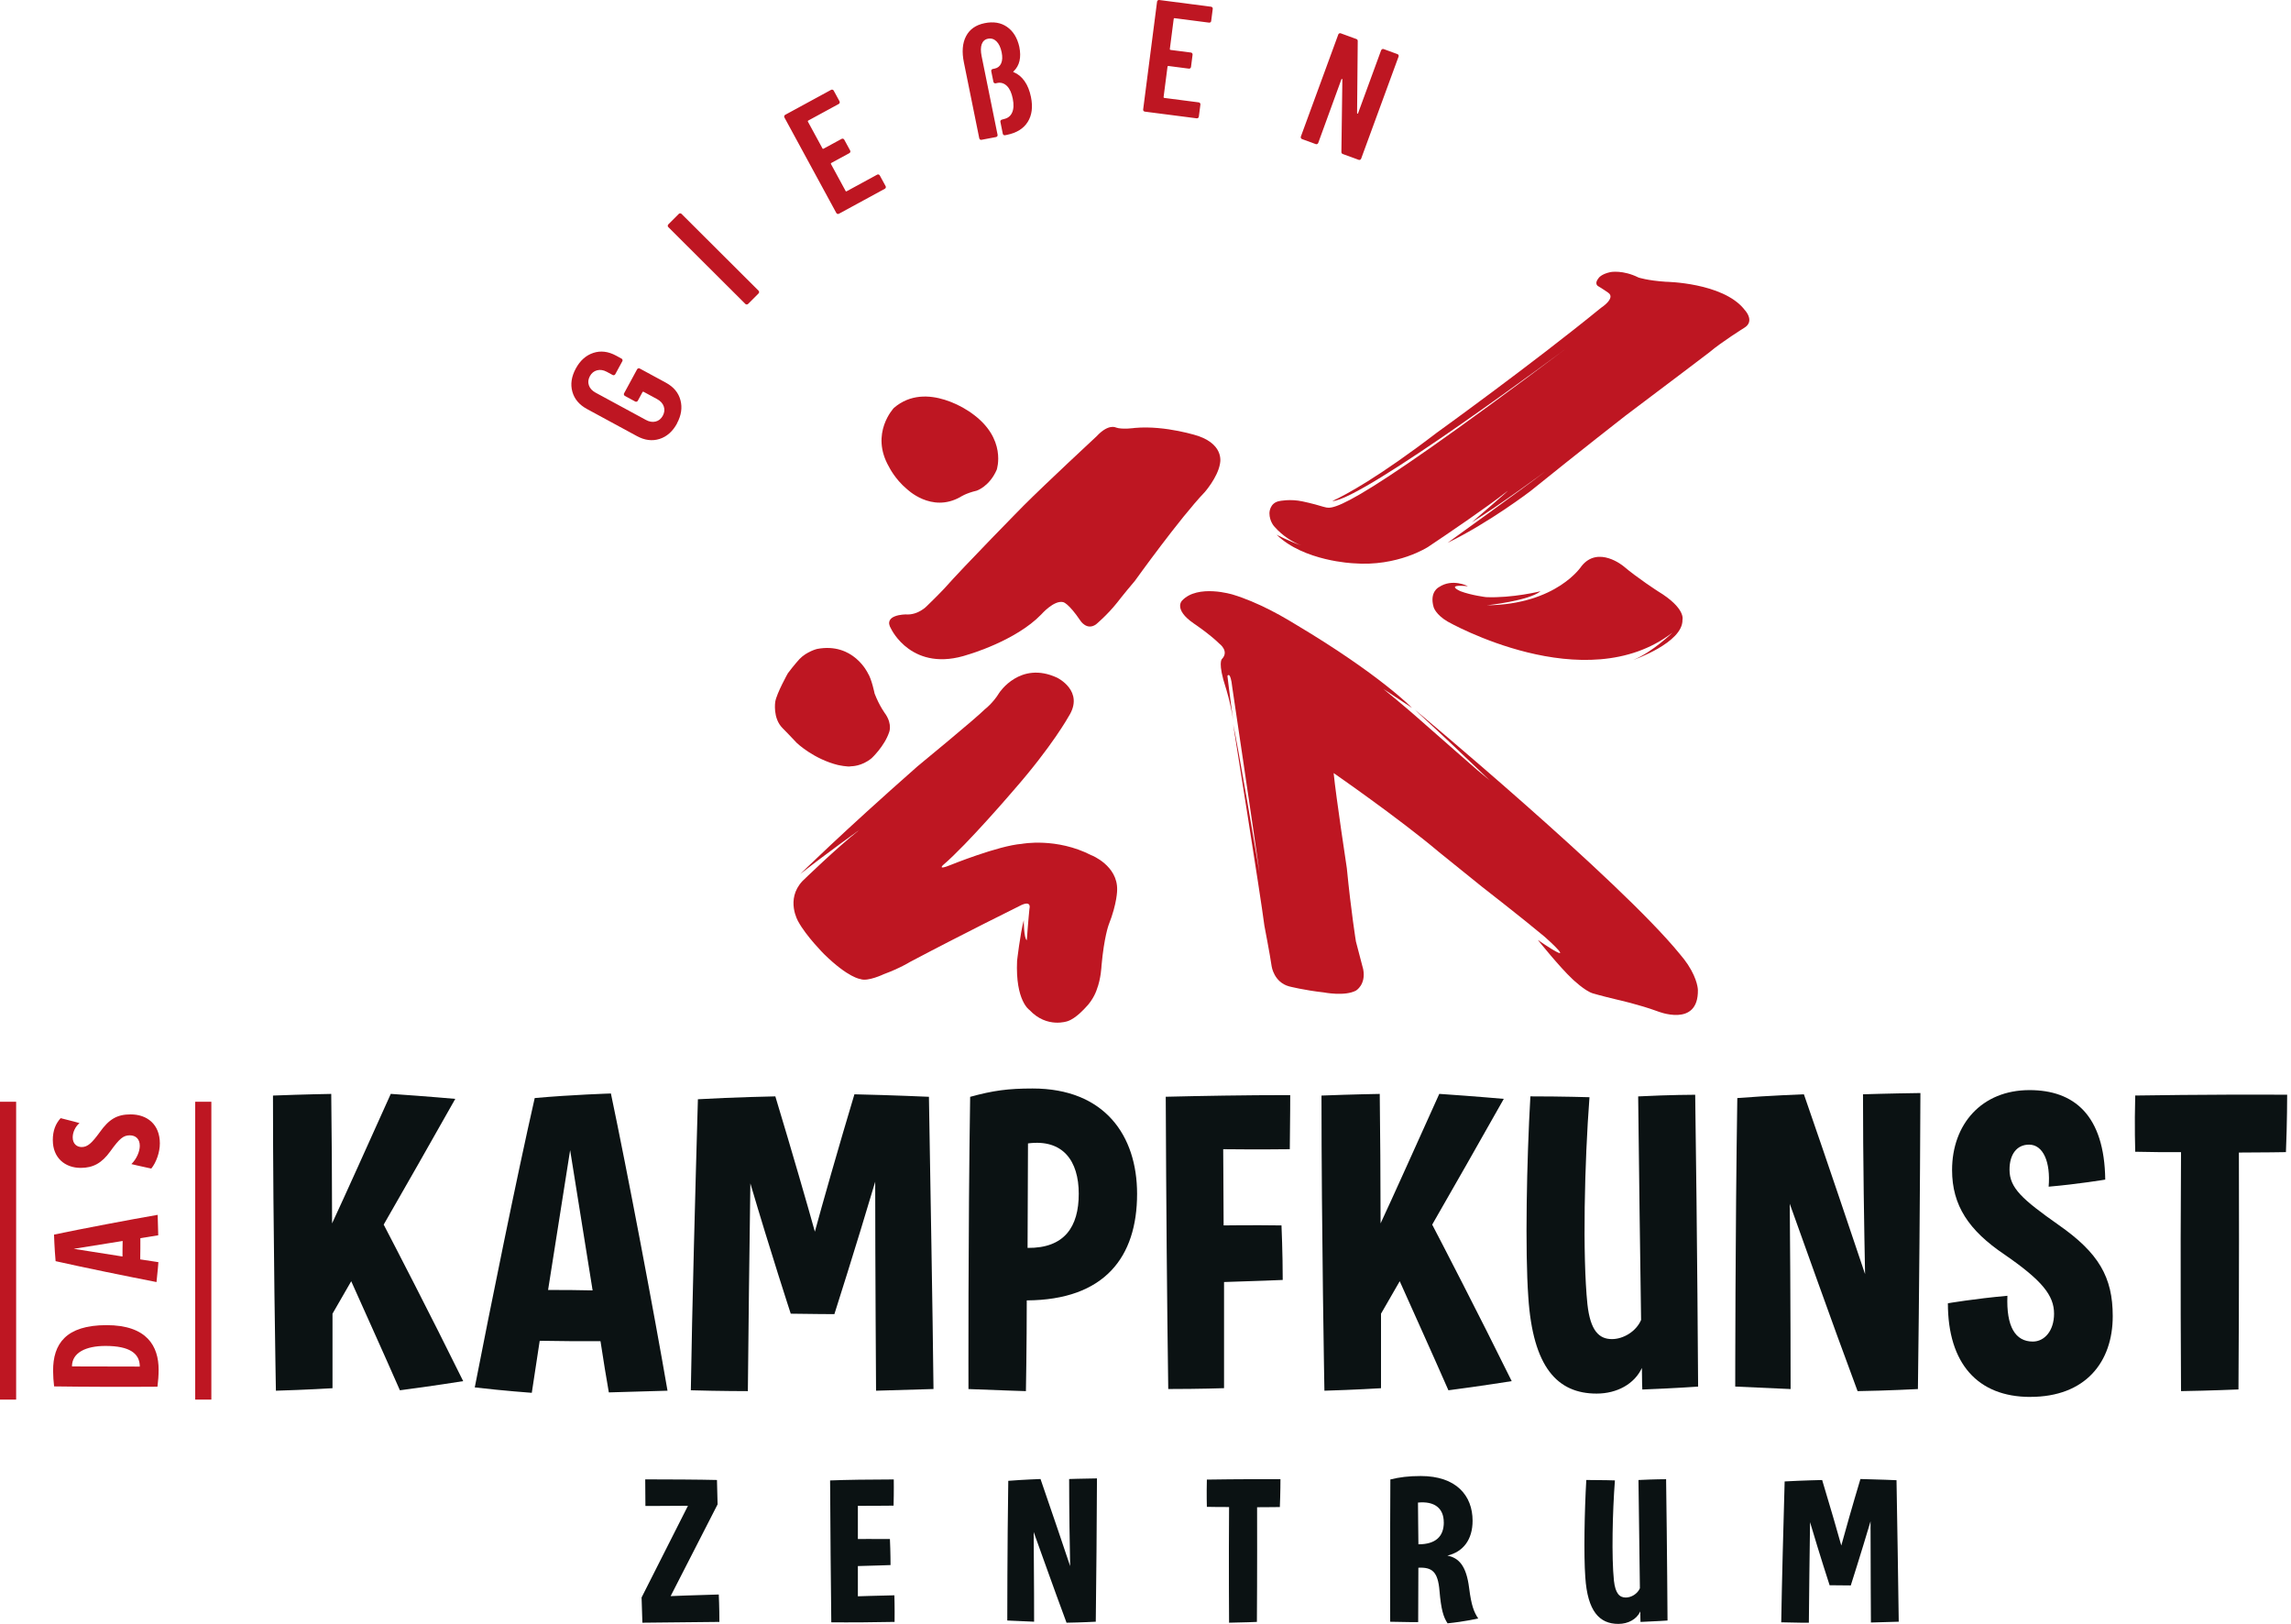
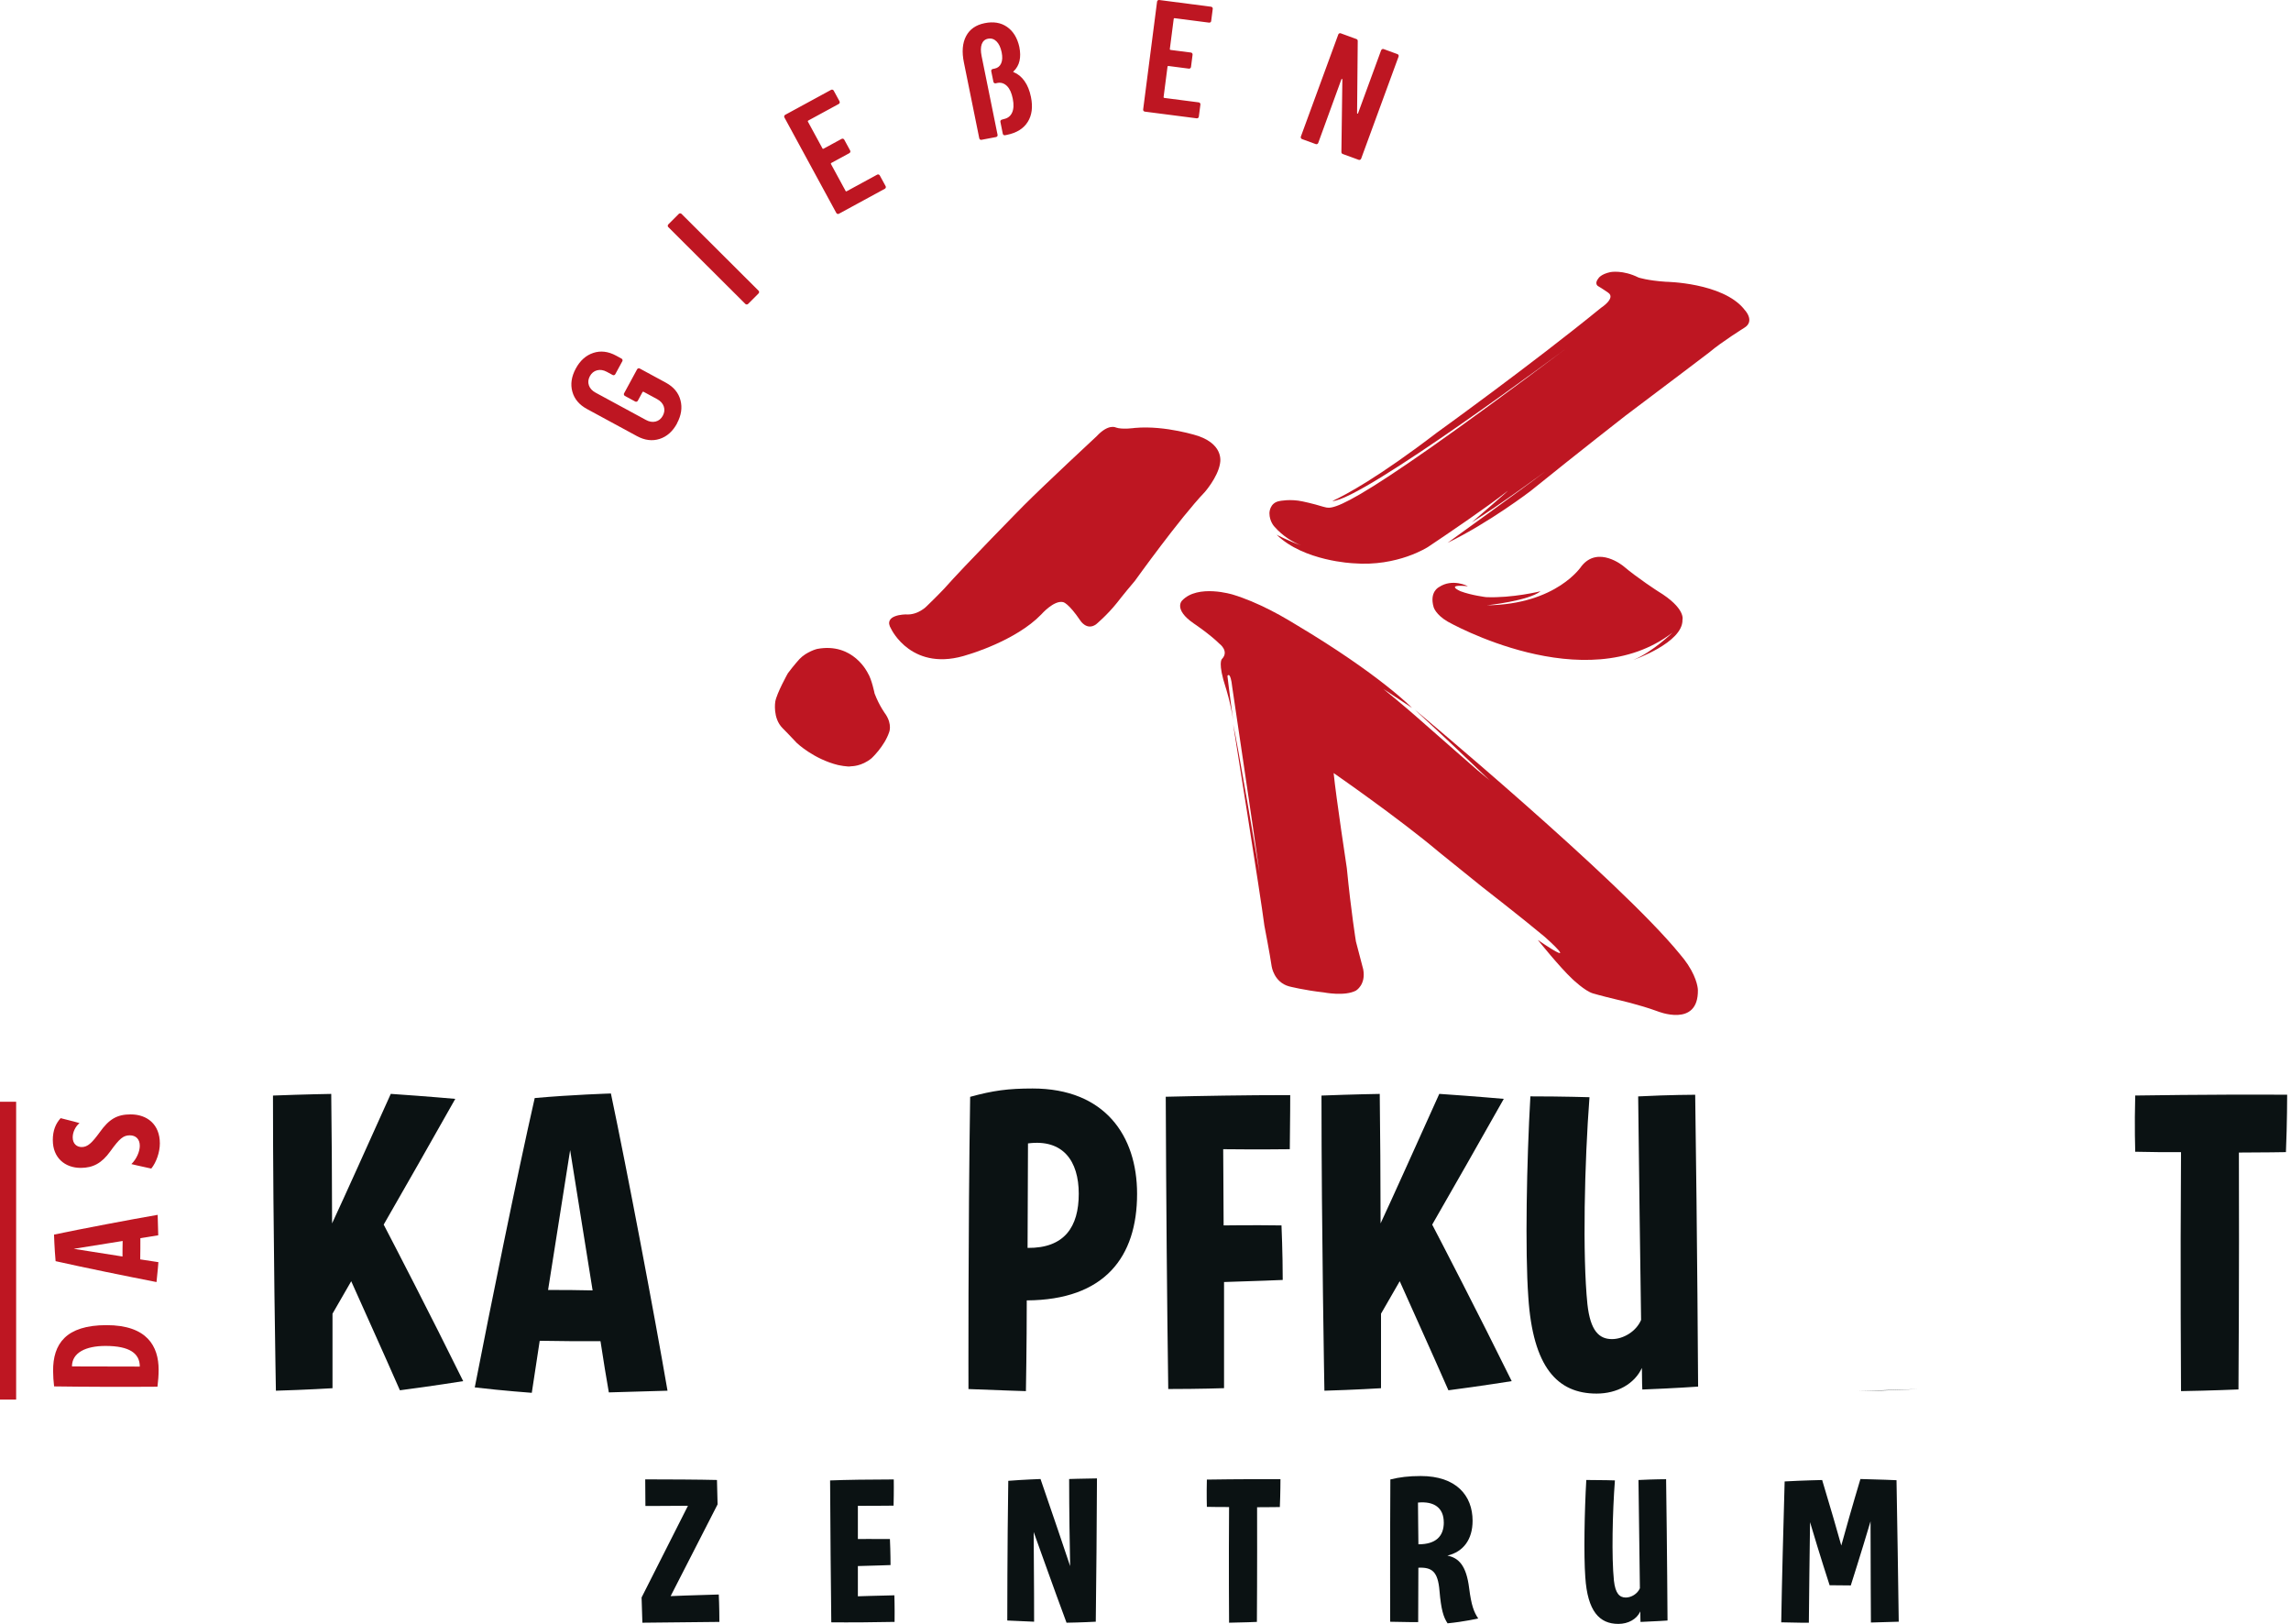
<svg xmlns="http://www.w3.org/2000/svg" id="Ebene_1" version="1.1" viewBox="0 0 596.2 422.67">
  <defs>
    <style>
      .st0 {
        fill: #be1622;
      }

      .st1 {
        fill: #0b1213;
      }
    </style>
  </defs>
  <g>
    <g>
      <path class="st1" d="M101.69,284.64c9.53.65,16.79,1.3,16.79,1.3-6.5,11.48-13,22.97-18.63,32.72,2.6,4.98,12.03,23.18,20.69,40.73,0,0-8.13,1.3-16.47,2.38-4.66-10.62-9.53-21.33-12.67-28.38-2.27,3.9-3.9,6.82-4.87,8.45v19.39s-6.94.43-14.73.65c0,0-.76-41.6-.76-76.8,8.13-.32,15.16-.43,15.16-.43.11,9.96.22,21.66.22,33.69,3.14-6.72,9.32-20.48,15.27-33.69" />
      <path class="st1" d="M158.98,284.54c4.22,20.04,11.27,57.2,14.73,77.34-7.8.22-15.27.44-15.27.44-.65-3.68-1.41-8.34-2.17-13.32-5.31,0-10.62,0-15.82-.11-.76,5.09-1.52,9.86-2.06,13.54,0,0-7.47-.54-14.84-1.41,4.01-20.58,10.94-54.82,15.6-75.29,9.53-.87,19.82-1.19,19.82-1.19M142.63,335.67c3.79,0,7.69,0,11.59.11-2.06-13-4.33-26.86-5.85-36.5-1.51,9.64-3.68,23.29-5.74,36.4" />
-       <path class="st1" d="M217.16,341.95s-5.31,0-11.38-.11c0,0-5.31-16.25-10.51-33.91-.22,15.6-.54,40.84-.65,54.06,0,0-7.26,0-14.84-.22.32-21.02,1.19-53.08,1.84-75.73,9.32-.54,20.15-.75,20.15-.75,4.33,14.3,8.67,29.35,10.29,35.21,1.63-6.07,6.28-22.42,10.29-35.75,9.96.22,19.39.65,19.39.65.32,20.15.98,55.9,1.19,76.04,0,0-7.04.22-14.95.44,0,0-.22-32.82-.22-54.38-4.98,16.79-10.62,34.45-10.62,34.45" />
      <path class="st1" d="M252.03,361.45s-.11-40.94.44-76.04c5.95-1.63,9.86-2.17,16.25-2.17,18.74,0,27.19,12.24,27.19,27.41,0,16.46-8.45,27.62-28.71,27.73,0,11.38-.22,23.61-.22,23.61,0,0-7.04-.22-14.95-.54M267.52,297.53c0,9.75-.11,18.96-.11,27.19,9.64.11,13.32-5.52,13.32-14.08s-4.11-14.3-13.21-13.11" />
      <path class="st1" d="M333.49,318.87s.32,7.26.32,14.19c0,0-7.47.32-15.27.54v27.62s-6.18.22-14.52.22c-.32-22.85-.54-48.42-.65-76.05,9.2-.22,20.26-.43,32.39-.43,0,0,0,6.28-.11,14.08,0,0-8.45.11-17.33,0,0,5.09.11,12.78.11,19.83,0,0,7.58-.11,15.06,0" />
      <path class="st1" d="M374.55,284.64c9.53.65,16.79,1.3,16.79,1.3-6.5,11.48-13,22.97-18.63,32.72,2.6,4.98,12.03,23.18,20.69,40.73,0,0-8.13,1.3-16.47,2.38-4.66-10.62-9.53-21.33-12.67-28.38-2.27,3.9-3.9,6.82-4.87,8.45v19.39s-6.94.43-14.73.65c0,0-.76-41.6-.76-76.8,8.13-.32,15.16-.43,15.16-.43.11,9.96.22,21.66.22,33.69,3.14-6.72,9.31-20.48,15.27-33.69" />
      <path class="st1" d="M427.3,355.92c-1.95,4.22-6.5,6.71-11.81,6.71-10.18,0-16.58-6.82-17.77-25.13-.86-11.91-.43-35.31.54-52.21,8.45,0,15.38.22,15.38.22-1.3,17.01-1.84,41.17-.54,53.84.76,6.94,3.03,9.1,6.39,9.1,2.93,0,6.28-1.95,7.58-4.98-.22-15.27-.54-37.7-.76-58.17,8.45-.43,14.84-.43,14.84-.43.54,37.37.76,75.94.76,75.94,0,0-6.07.44-14.52.76,0,0-.11-2.06-.11-5.63" />
-       <path class="st1" d="M499.12,361.45s-8.12.43-15.71.54c-7.15-19.18-14.73-40.73-17.65-48.75.22,23.94.22,48.21.22,48.21,0,0-6.61-.32-14.41-.65,0,0,0-40.3.54-75.07,8.23-.65,17.33-.98,17.33-.98,6.5,18.74,12.89,37.8,15.92,46.8-.22-10.84-.54-30.01-.54-46.8,0,0,6.61-.22,14.94-.33-.11,26.11-.32,51.78-.65,77.02" />
-       <path class="st1" d="M528.36,363.5c-13.76,0-21.45-8.77-21.45-24.37,0,0,6.93-1.19,15.49-1.95-.32,8.02,2.06,11.91,6.61,11.91,3.04,0,5.53-2.81,5.53-7.25,0-4.77-3.14-8.67-12.89-15.39-9.32-6.28-13.65-12.78-13.65-21.99,0-11.91,7.69-20.8,20.15-20.8,11.59,0,19.5,6.5,19.71,23.29,0,0-7.15,1.19-14.73,1.84.54-6.39-1.41-10.94-5.09-10.94-3.25,0-5.09,2.6-5.09,6.5,0,4.76,3.25,7.69,12.78,14.4,10.4,7.26,14.08,13.54,14.08,23.72,0,12.03-7.15,21.02-21.45,21.02" />
+       <path class="st1" d="M499.12,361.45s-8.12.43-15.71.54" />
      <path class="st1" d="M555.66,299.7s-.22-6.71,0-14.63c0,0,19.07-.32,39.54-.22,0,0,0,7.47-.32,14.95,0,0-6.18.11-12.24.11.11,31.63-.11,61.64-.11,61.64,0,0-7.26.32-14.95.44,0,0-.22-31.85,0-62.18-3.79,0-8.01,0-11.91-.11" />
      <path class="st1" d="M166.96,415.69l12.07-23.87c-5.14.05-11.07.05-11.07.05-.05-3.67-.05-6.92-.05-6.92,5.77,0,14.43.05,18.67.16l.16,6.35-12.22,23.87s5.98-.26,12.53-.42c0,0,.16,3.36.16,7.13-5.41.05-14.64.16-20.04.21l-.21-6.55Z" />
      <path class="st1" d="M223.25,400.48s3.98-.05,8.34,0c.16,3.41.16,6.77.16,6.77,0,0-4.25.16-8.5.26v7.87s4.67-.16,9.5-.26c0,0,.1,3.15.05,6.92-4.61.11-12.17.16-16.47.11-.16-11.23-.21-23.39-.31-36.92,3.93-.16,10.49-.26,16.57-.26,0,0,.05,3.15-.05,6.82,0,0-4.77.05-9.29.05v8.65Z" />
      <path class="st1" d="M285.15,421.99s-3.93.21-7.6.26c-3.46-9.29-7.13-19.72-8.55-23.6.11,11.59.11,23.34.11,23.34,0,0-3.2-.16-6.98-.31,0,0,0-19.51.26-36.35,3.99-.32,8.39-.47,8.39-.47,3.15,9.07,6.24,18.31,7.71,22.66-.11-5.24-.26-14.53-.26-22.66,0,0,3.2-.11,7.24-.16-.05,12.64-.16,25.07-.31,37.29" />
      <path class="st1" d="M314.07,392.09s-.1-3.25,0-7.08c0,0,9.23-.16,19.15-.1,0,0,0,3.62-.16,7.24,0,0-2.99.05-5.92.05.05,15.32-.05,29.84-.05,29.84,0,0-3.51.16-7.24.21,0,0-.11-15.42,0-30.1-1.84,0-3.88,0-5.77-.05" />
      <path class="st1" d="M382.32,413.23c.58,4.56,1.26,6.29,2.37,7.92,0,0-3.68.84-7.98,1.26-1.1-1.63-1.68-3.62-2.1-8.44-.41-5.03-1.94-6.19-5.5-6.03,0,6.66-.05,14.16-.05,14.16,0,0-3.68,0-7.29-.1,0,0-.05-19.99.05-37.03,2.41-.58,4.67-.89,7.92-.89,9.23,0,13.48,5.09,13.48,11.64,0,4.88-2.41,8.08-6.56,9.07,2.94.58,4.93,2.57,5.66,8.44M375.72,396.13c0-3.72-2.47-5.56-6.71-5.14.05,3.83.05,7.5.11,10.86,4.51,0,6.61-2.05,6.61-5.72" />
      <path class="st1" d="M426.87,419.31c-.94,2.04-3.15,3.25-5.72,3.25-4.93,0-8.02-3.3-8.6-12.17-.42-5.77-.21-17.1.26-25.28,4.1,0,7.45.11,7.45.11-.63,8.23-.89,19.93-.26,26.07.37,3.36,1.47,4.41,3.09,4.41,1.42,0,3.04-.95,3.67-2.41-.1-7.4-.26-18.26-.37-28.17,4.09-.21,7.19-.21,7.19-.21.26,18.1.37,36.77.37,36.77,0,0-2.94.21-7.03.37,0,0-.05-1-.05-2.73" />
      <path class="st1" d="M481.64,412.55s-2.57,0-5.51-.05c0,0-2.57-7.87-5.09-16.41-.11,7.55-.26,19.77-.31,26.17,0,0-3.52,0-7.19-.11.16-10.17.58-25.7.89-36.66,4.52-.26,9.76-.37,9.76-.37,2.1,6.92,4.2,14.22,4.98,17.05.79-2.94,3.04-10.86,4.98-17.31,4.83.1,9.39.31,9.39.31.16,9.75.47,27.07.58,36.82,0,0-3.41.1-7.24.21,0,0-.1-15.89-.1-26.33-2.41,8.13-5.14,16.68-5.14,16.68" />
    </g>
    <path class="st0" d="M27.72,344.82c10.58,0,13.56,5.52,13.56,11.6,0,1.4-.11,2.95-.3,4.42-8.39.07-19.5.03-26.9-.08-.15-1.28-.26-2.72-.26-4.04-.04-6.99,3.29-11.9,13.9-11.9M27.46,350.23c-5.18,0-8.73,1.78-8.73,5.33,4.99,0,12.13.04,17.65.04,0-3.44-2.68-5.37-8.92-5.37" />
    <path class="st0" d="M14.05,321.26c6.99-1.47,19.95-3.93,26.98-5.14.08,2.72.15,5.32.15,5.32-1.29.23-2.91.49-4.65.75,0,1.85,0,3.7-.04,5.52,1.78.26,3.44.53,4.73.72,0,0-.19,2.61-.49,5.18-7.18-1.4-19.12-3.82-26.26-5.44-.3-3.32-.41-6.91-.41-6.91M31.88,326.96c0-1.32,0-2.68.04-4.04-4.53.72-9.37,1.51-12.73,2.04,3.36.53,8.13,1.29,12.7,2" />
    <path class="st0" d="M13.74,296.7c0-2.53.75-4.31,2.04-5.74,2.53.6,4.91,1.28,4.91,1.28-1.09.91-1.77,2.38-1.77,3.71,0,1.74,1.13,2.53,2.34,2.53,1.55,0,2.68-1.09,4.69-3.85,2.42-3.4,4.49-4.65,8.05-4.65,4.27,0,7.6,2.57,7.6,7.56,0,2.27-.91,4.91-2.23,6.54-2.57-.53-5.18-1.17-5.18-1.17,1.33-1.29,2.19-3.25,2.19-4.76,0-1.77-1.06-2.72-2.61-2.72-1.66,0-2.68.84-5.06,4.16-2.23,3.1-4.5,4.31-7.71,4.31-4.12,0-7.25-2.65-7.25-7.18" />
-     <rect class="st0" x="50.8" y="286.69" width="4.2" height="77.5" />
    <rect class="st0" y="286.69" width="4.2" height="77.5" />
-     <path class="st0" d="M235.95,127.2s6.39,6.39,13.96,2.13c0,0,1.32-.95,4.26-1.65,0,0,3.31-1.07,5.21-5.44,0,0,2.82-8.19-6.65-14.81,0,0-11.58-8.62-20.1-1.29,0,0-6.34,6.63-1.25,15.39,0,0,1.49,3.08,4.56,5.68" />
    <path class="st0" d="M317.45,120.8s1.48-4.83-5.53-7.32c0,0-8.52-2.84-16.57-2.13,0,0-3.31.49-4.97-.11,0,0-1.9-1.05-4.97,2.25,0,0-13.26,12.31-18.94,17.99,0,0-15.39,15.62-20.83,21.77,0,0-2.02,2.12-4.49,4.5,0,0-2.25,2.37-5.44,2.13,0,0-6.15,0-3.79,3.79,0,0,5.44,11.6,20.12,6.63,0,0,12.31-3.55,18.94-10.42,0,0,3.29-3.77,5.68-3.2,0,0,1.35.17,4.52,4.86,0,0,1.66,2.6,4.03.94,0,0,2.91-2.41,5.5-5.66,0,0,1.56-2.05,4.65-5.7,0,0,11.74-16.38,18.16-23.07,0,0,3.27-3.72,3.94-7.24" />
-     <path class="st0" d="M284.08,222.58c-9.16-4.73-18.15-3-18.15-3-6.15.47-18.61,5.52-18.61,5.52-3.48,1.42-1.9,0-1.9,0,6.31-5.37,18.31-19.41,18.31-19.41,10.1-11.52,14.36-19.25,14.36-19.25,4.26-6.63-3-10.1-3-10.1-9.63-4.47-15.05,3.94-15.05,3.94-1.63,2.68-3.72,4.26-3.72,4.26-2.47,2.48-17.52,14.84-17.52,14.84-19.89,17.52-30.53,28.04-30.53,28.04,6.63-5.21,15.39-11.48,15.39-11.48-5.84,4.58-14.84,13.33-14.84,13.33-4.49,4.8-1.1,10.5-1.1,10.5,2.09,3.86,6.75,8.52,6.75,8.52,6.32,6.19,9.43,6.47,9.43,6.47,1.88.75,6.08-1.26,6.08-1.26,4.25-1.57,6.78-3.16,6.78-3.16,14.04-7.42,28.4-14.51,28.4-14.51,3.48-1.9,2.74.63,2.74.63-.26,2.37-.69,8.2-.69,8.2-.79-.47-.79-5.21-.79-5.21-.95,3.63-1.74,10.57-1.74,10.57-.47,10.41,3.21,12.78,3.21,12.78,4.57,4.9,9.95,2.92,9.95,2.92,2.18-.71,4.63-3.51,4.63-3.51,2.2-2.19,2.96-4.74,2.96-4.74,1.1-2.84,1.22-6.16,1.22-6.16.68-7.54,1.86-10.64,1.86-10.64,2.25-5.68,2.21-9.11,2.21-9.11.16-6.31-6.63-8.99-6.63-8.99" />
    <g>
      <path class="st0" d="M218.12,199.07s2.49.56,3.4.32c0,0,2.72.06,5.3-2.09,0,0,3.35-3.1,4.57-6.78,0,0,.84-1.95-.89-4.61,0,0-1.64-2.14-2.9-5.45,0,0-.75-3.73-1.74-5.27,0,0-3.75-8.1-13.21-6.33,0,0-2.72.66-4.62,2.66,0,0-1.47,1.62-3,3.67,0,0-2.89,5.15-3.28,7.4,0,0-.71,4.26,1.89,6.87,0,0,2.32,2.34,3.7,3.85,0,0,4.35,4.19,10.78,5.77" />
      <path class="st0" d="M453.86,80.42c-5.65-6.9-20.35-7.1-20.35-7.1-4.73-.31-7.1-1.1-7.1-1.1-4.1-2.05-7.3-1.42-7.3-1.42-2.48.52-3.11,1.58-3.11,1.58-1.19,1.45-.16,2.05-.16,2.05,1.16.67,2.68,1.74,2.68,1.74,2.05,1.42-1.89,3.94-1.89,3.94-17.99,14.68-42.76,32.51-42.76,32.51-15.06,11.52-23.57,16.1-27.15,17.76h-.01.02c7.73-.11,61.07-39.88,61.07-39.88-61.07,45.91-61.14,41.75-63.49,41.35-2.78-.86-5.31-1.37-5.31-1.37-3.22-.71-6.02-.1-6.02-.1-2.63.44-2.63,3.13-2.63,3.13,0,2.2,1.3,3.53,1.3,3.53,2.21,2.53,4.8,4.01,6.92,4.88-3.35-1.2-6.35-2.78-6.35-2.78,7.1,6.92,19.94,7.43,19.94,7.43,11.57.96,19.5-4.27,19.5-4.27,4.73-3.16,15.15-10.21,20.54-14.44,1.71-1.34-9.18,8.05-9.18,8.05,7.42-4.58,19.25-13.33,19.25-13.33-5.99,4.58-25.56,18.67-25.56,18.67,10.73-5.18,21.57-13.46,21.57-13.46,13.1-10.57,24.66-19.57,24.66-19.57,10.73-8.05,21.93-16.57,21.93-16.57,3.16-2.68,8.99-6.31,8.99-6.31,3.1-1.83,0-4.89,0-4.89" />
    </g>
    <g>
      <path class="st0" d="M381.98,152.53s-3.99-2.11-7.5.24c0,0-2.57,1.21-1.39,5.24,0,0,.53,1.93,3.69,3.76,0,0,35.73,20.35,58.46,2.84,0,0-5.15,5.05-10.18,7.11,0,0,12.92-4.47,12.78-10.42,0,0,.98-2.99-6.39-7.45,0,0-5.23-3.36-8.99-6.54,0,0-6.54-5.45-10.89,0,0,0-6.37,9.96-24.62,10.2,0,0,10.89-1.16,13.96-3.66,0,0-7.36,1.83-14.2,1.53,0,0-3.79-.46-6.63-1.53,0,0-4.32-1.89,1.9-1.31" />
      <path class="st0" d="M439.27,251.03s-.02-.03-.03-.04c-.58-.87-1.28-1.8-2.13-2.78-15.64-19.18-68.93-63.55-68.93-63.55,7.06,6.53,13.55,12.67,19.48,18.39-1.1-.92-2.18-1.82-3.23-2.68,0,0-9.05-7.88-16.25-14.24,0,0-3.17-2.79-8.23-6.89,2.33,1.52,4.82,3.16,7.51,4.96,0,0-8.35-8.63-30.1-21.6-1.4-.86-2.87-1.73-4.41-2.58-3.1-1.71-6.45-3.31-9.78-4.52h-.01s0,0,0,0c-.77-.28-1.54-.54-2.31-.77,0,0-9.15-2.84-13.25,1.57,0,0-2.29,2.25,3.04,5.92,0,0,4.13,2.76,6.7,5.29,0,0,2.64,1.93.63,4,0,0-1.11.97,1.02,7.46,0,0,1.21,3.67,1.93,8.46,0,0-1.06-7.63-1.5-11.56,0,0,.79-1.42,1.26,3,0,0,5.52,37.08,7.1,48.28,0,0-6.07-35.66-6.87-38.65,0,0,7.18,44.81,8.13,52.39,0,0,1.46,7.53,1.89,10.57,0,0,.58,4.14,4.55,5.21,0,0,3.94,1.01,9.02,1.57,0,0,5.45,1.08,8.36-.47,0,0,2.64-1.52,1.9-5.52,0,0-1.42-5.37-1.9-7.26,0,0-1.26-7.73-2.37-19.09,0,0-2.8-18.42-3.43-24.74,0,0,17,11.77,27.41,20.56l11.17,9.01s10.91,8.48,16.33,13.03c0,0,10.18,8.98-1.77.83,0,0,5.67,7.08,8.99,10.17,0,0,3.23,3.11,5.33,3.73,0,0,1.94.59,6.34,1.64,0,0,5.68,1.26,10.42,3,0,0,10.73,4.42,10.57-5.52,0,0-.01-2.66-2.59-6.58h0Z" />
    </g>
  </g>
  <path class="st0" d="M359.43,13.05l-6.02,16.43c-.03.08-.08.11-.15.1s-.1-.06-.1-.15l.17-18.7c.02-.29-.1-.49-.37-.58l-4.05-1.48c-.13-.05-.26-.04-.38.02-.13.06-.21.15-.26.28l-9.74,26.57c-.05.13-.04.26.02.39.06.12.15.21.28.26l3.58,1.31c.13.05.26.04.38-.02.12-.06.21-.15.26-.28l6.03-16.56c.03-.08.08-.11.15-.1.07.01.1.06.1.15l-.25,18.81c-.02.29.1.48.37.58l4.13,1.51c.13.05.26.04.38-.02.12-.06.21-.15.26-.28l9.74-26.57c.05-.13.04-.26-.01-.38-.06-.13-.15-.21-.29-.26l-3.58-1.31c-.13-.05-.26-.04-.38.02-.13.06-.21.15-.26.28M315.19,5.46l.41-3.15c.02-.14-.02-.26-.1-.37-.09-.11-.2-.17-.33-.19L301.67,0c-.14-.02-.26.02-.37.1-.11.08-.17.2-.19.33l-3.62,28.06c-.02.14.01.26.1.37.09.11.2.17.34.19l13.49,1.74c.14.02.26-.01.37-.1.11-.09.17-.2.19-.34l.41-3.15c.02-.14-.02-.26-.1-.37-.09-.11-.2-.17-.33-.19l-8.97-1.16c-.14-.02-.2-.1-.18-.24l1.02-7.89c.02-.14.1-.2.24-.18l5.31.69c.14.02.26-.02.37-.1.11-.09.17-.2.19-.33l.41-3.2c.02-.14-.02-.26-.1-.37-.08-.11-.2-.17-.33-.19l-5.31-.68c-.14-.02-.2-.1-.18-.23l1.01-7.85c.02-.14.1-.2.23-.18l8.97,1.16c.14.02.26-.02.37-.1.11-.08.17-.19.19-.33M255.43,36.38l3.78-.72c.14-.03.24-.1.32-.21.08-.12.1-.24.07-.38l-4.15-20.47c-.26-1.29-.25-2.32.03-3.1.28-.78.82-1.26,1.61-1.42.85-.17,1.59.05,2.23.68.64.63,1.09,1.58,1.35,2.87.24,1.18.19,2.13-.14,2.87-.33.74-.9,1.19-1.69,1.35l-.49.1c-.14.03-.24.1-.32.21s-.1.24-.07.38l.56,2.75c.03.14.1.24.22.32.11.08.24.1.38.07l.57-.12c.91-.13,1.71.16,2.4.86s1.18,1.79,1.47,3.27c.3,1.48.24,2.68-.17,3.6-.41.92-1.14,1.49-2.18,1.7l-.48.14c-.14.03-.24.1-.32.21-.08.12-.1.24-.07.38l.62,3.08c.03.14.1.24.22.32.11.08.24.1.38.07l.49-.1c2.52-.51,4.32-1.63,5.4-3.36,1.09-1.73,1.37-3.89.84-6.49-.34-1.67-.9-3.05-1.67-4.14-.78-1.1-1.71-1.86-2.79-2.3-.18-.05-.2-.13-.05-.25,1.55-1.48,2.04-3.6,1.48-6.37-.53-2.34-1.59-4.07-3.19-5.18-1.59-1.11-3.54-1.44-5.84-.97-2.27.46-3.88,1.58-4.82,3.37-.95,1.79-1.14,4.09-.56,6.9l3.99,19.69c.03.14.1.24.21.32.12.08.24.1.38.07M218.48,26.37l-1.52-2.79c-.07-.12-.17-.2-.3-.24-.13-.04-.26-.03-.38.04l-11.95,6.5c-.12.07-.2.17-.24.3-.04.13-.02.26.04.38l13.51,24.86c.07.12.17.2.3.24.13.04.26.03.38-.04l11.95-6.5c.12-.07.2-.17.24-.3.04-.13.03-.26-.04-.38l-1.52-2.79c-.07-.12-.17-.2-.3-.24-.13-.04-.26-.03-.38.04l-7.94,4.32c-.12.07-.22.04-.28-.09l-3.8-6.99c-.07-.12-.04-.22.08-.28l4.71-2.56c.12-.07.2-.17.24-.3.04-.13.02-.26-.04-.38l-1.54-2.83c-.07-.12-.17-.2-.3-.24-.13-.04-.26-.02-.38.04l-4.71,2.56c-.12.07-.22.04-.28-.09l-3.78-6.95c-.07-.12-.04-.22.08-.28l7.94-4.32c.12-.07.2-.17.24-.3.04-.13.03-.26-.04-.38M194.68,79.09l2.72-2.73c.1-.1.15-.22.15-.36s-.05-.26-.15-.36l-20.04-19.98c-.1-.1-.22-.15-.36-.15s-.26.05-.36.15l-2.72,2.73c-.1.1-.15.22-.15.36,0,.14.05.26.15.35l20.04,19.98c.1.1.22.15.36.15.14,0,.26-.05.36-.15M176.16,110.19c1.13-2.08,1.44-4.1.92-6.05-.51-1.95-1.78-3.46-3.79-4.56l-6.81-3.69c-.12-.07-.25-.08-.38-.04-.13.04-.23.12-.3.24l-3.39,6.25c-.07.12-.08.25-.04.38.04.13.12.23.24.3l2.69,1.46c.12.07.25.08.38.04.13-.04.23-.12.3-.24l1.22-2.25c.07-.12.16-.15.28-.08l3.53,1.91c.88.48,1.46,1.12,1.73,1.91.27.8.18,1.6-.26,2.41-.44.81-1.06,1.31-1.87,1.51-.81.2-1.65.06-2.53-.42l-13.1-7.1c-.88-.48-1.46-1.11-1.73-1.89-.27-.78-.19-1.58.25-2.39.44-.81,1.07-1.32,1.88-1.53.81-.21,1.66-.08,2.54.4l1.51.82c.12.07.25.08.38.04.13-.04.23-.12.3-.24l1.84-3.38c.07-.12.08-.25.04-.38-.04-.13-.12-.23-.24-.3l-1.43-.78c-2.04-1.1-4.01-1.34-5.92-.71-1.91.63-3.44,1.99-4.56,4.07-1.13,2.08-1.43,4.09-.9,6.01.53,1.92,1.8,3.43,3.81,4.52l13.02,7.06c2.01,1.09,3.97,1.33,5.87.73,1.9-.61,3.41-1.95,4.55-4.04" />
</svg>